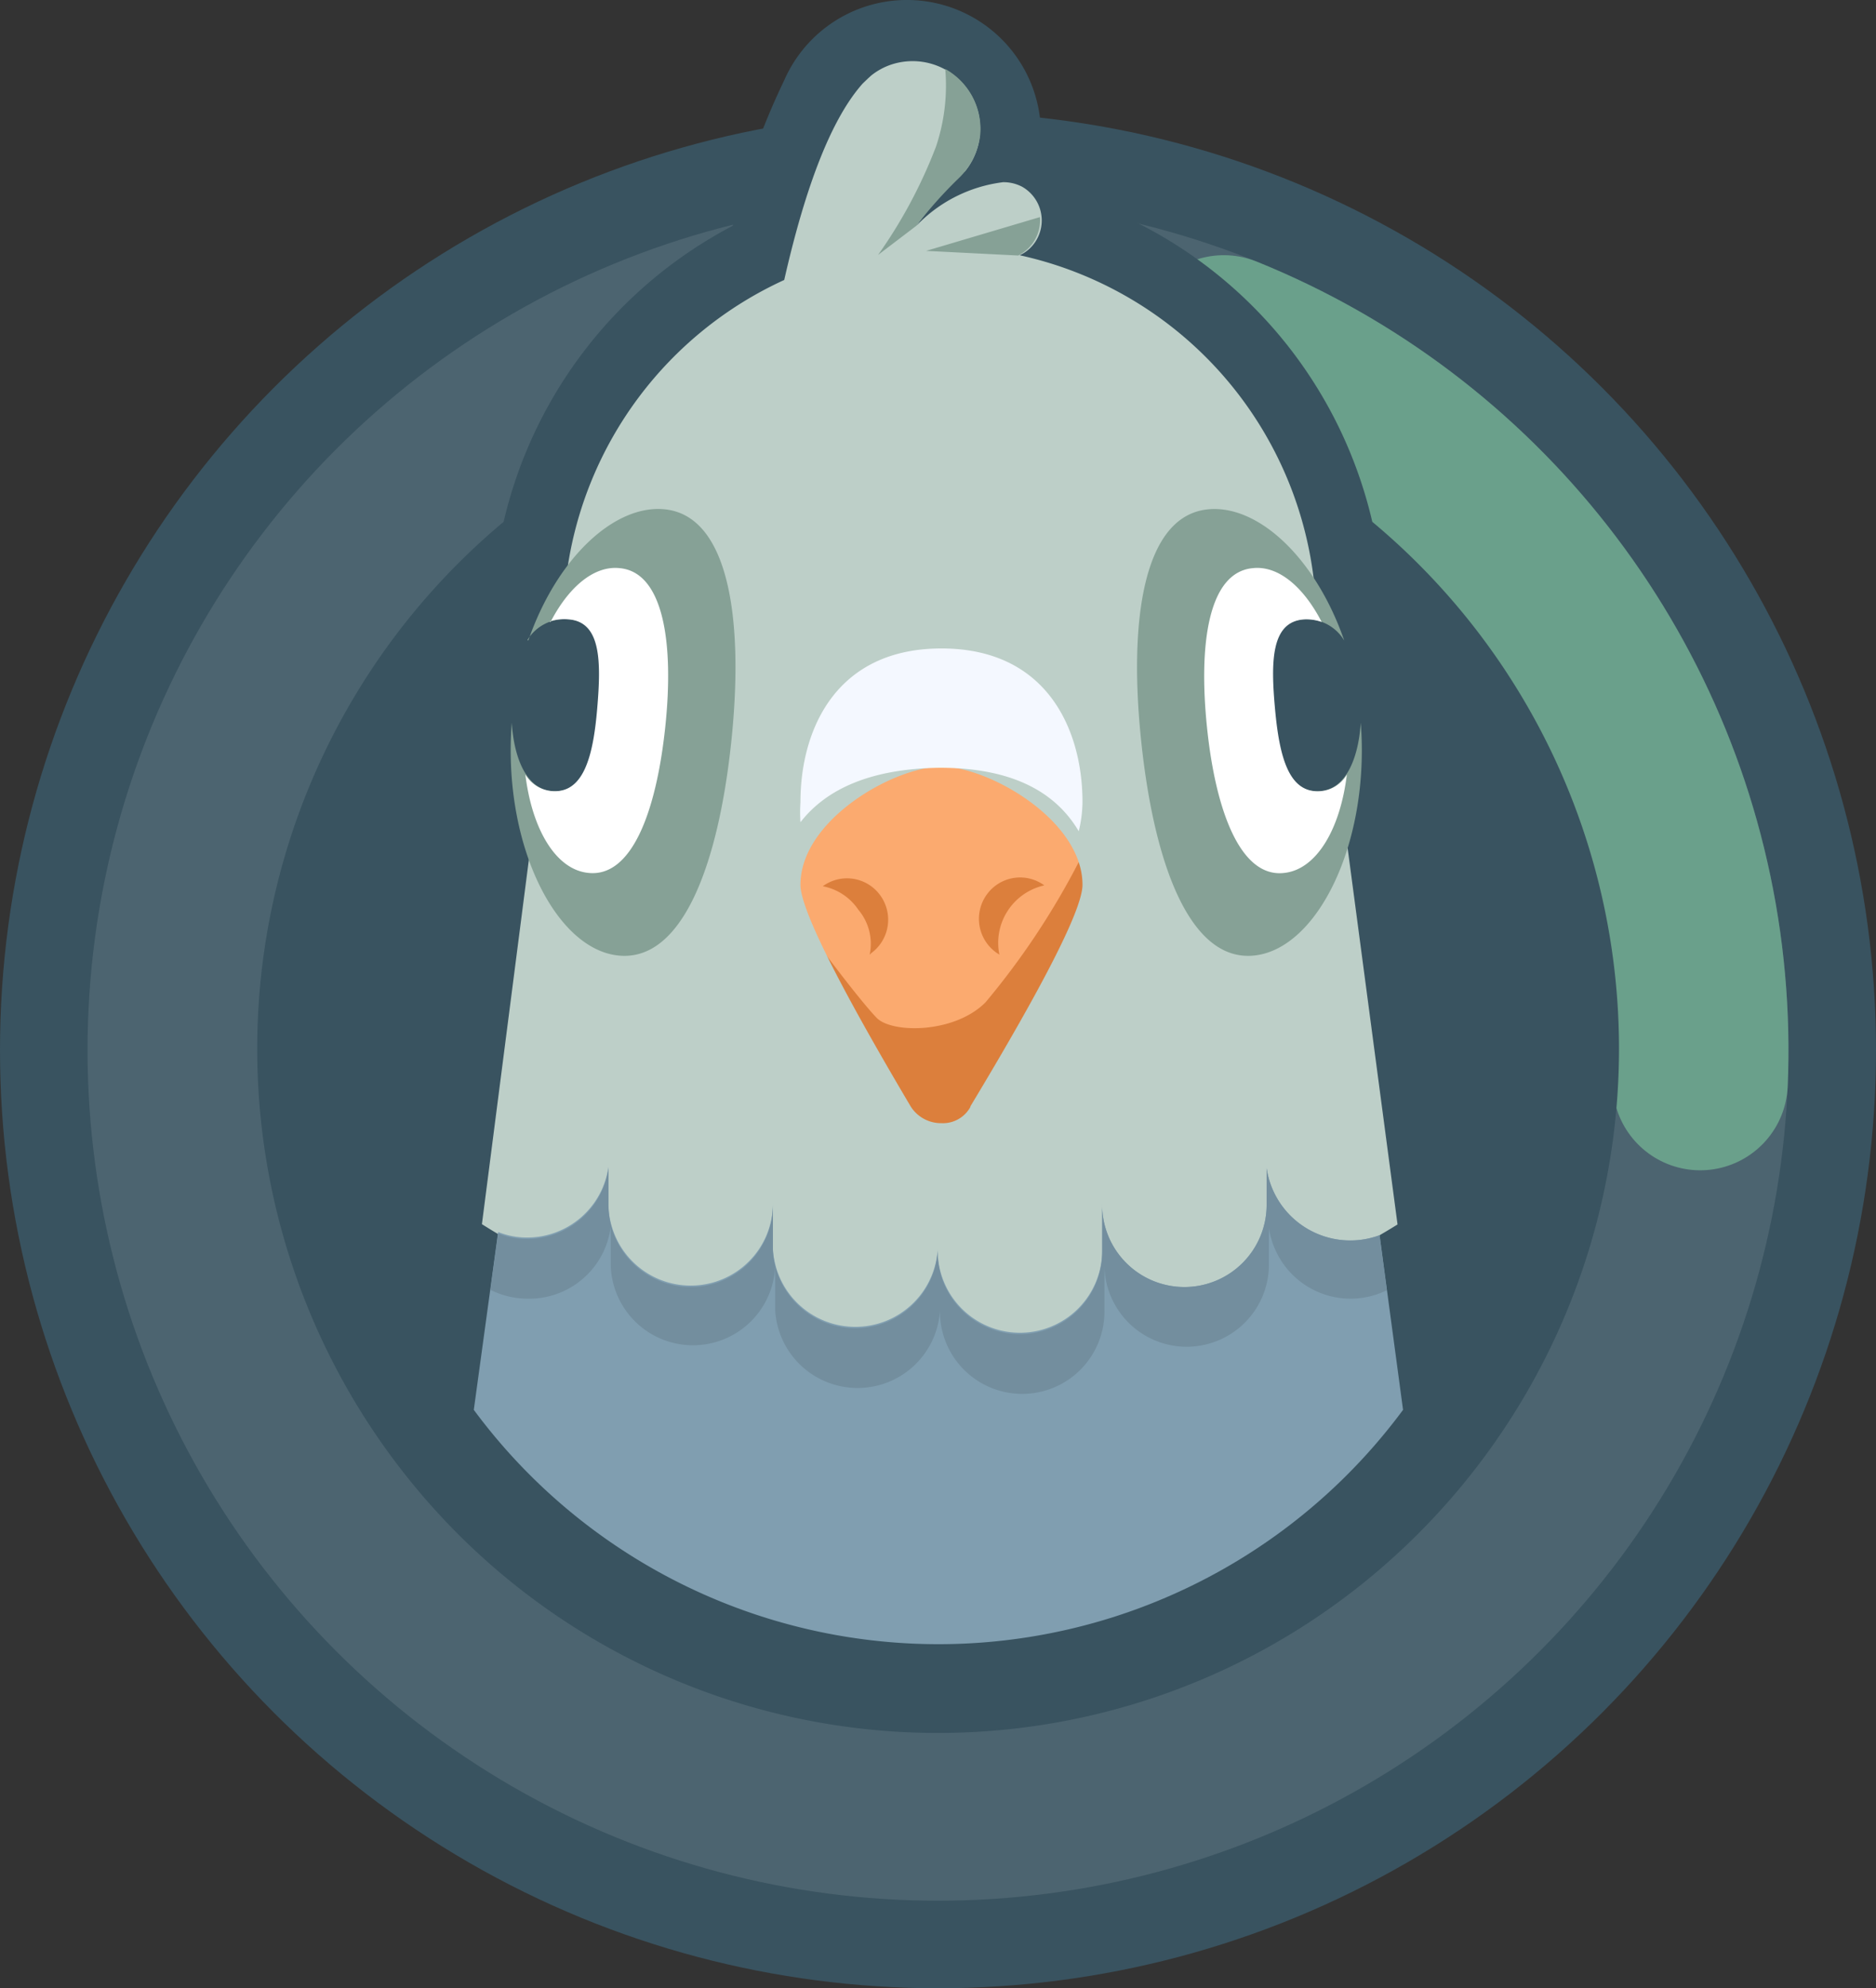
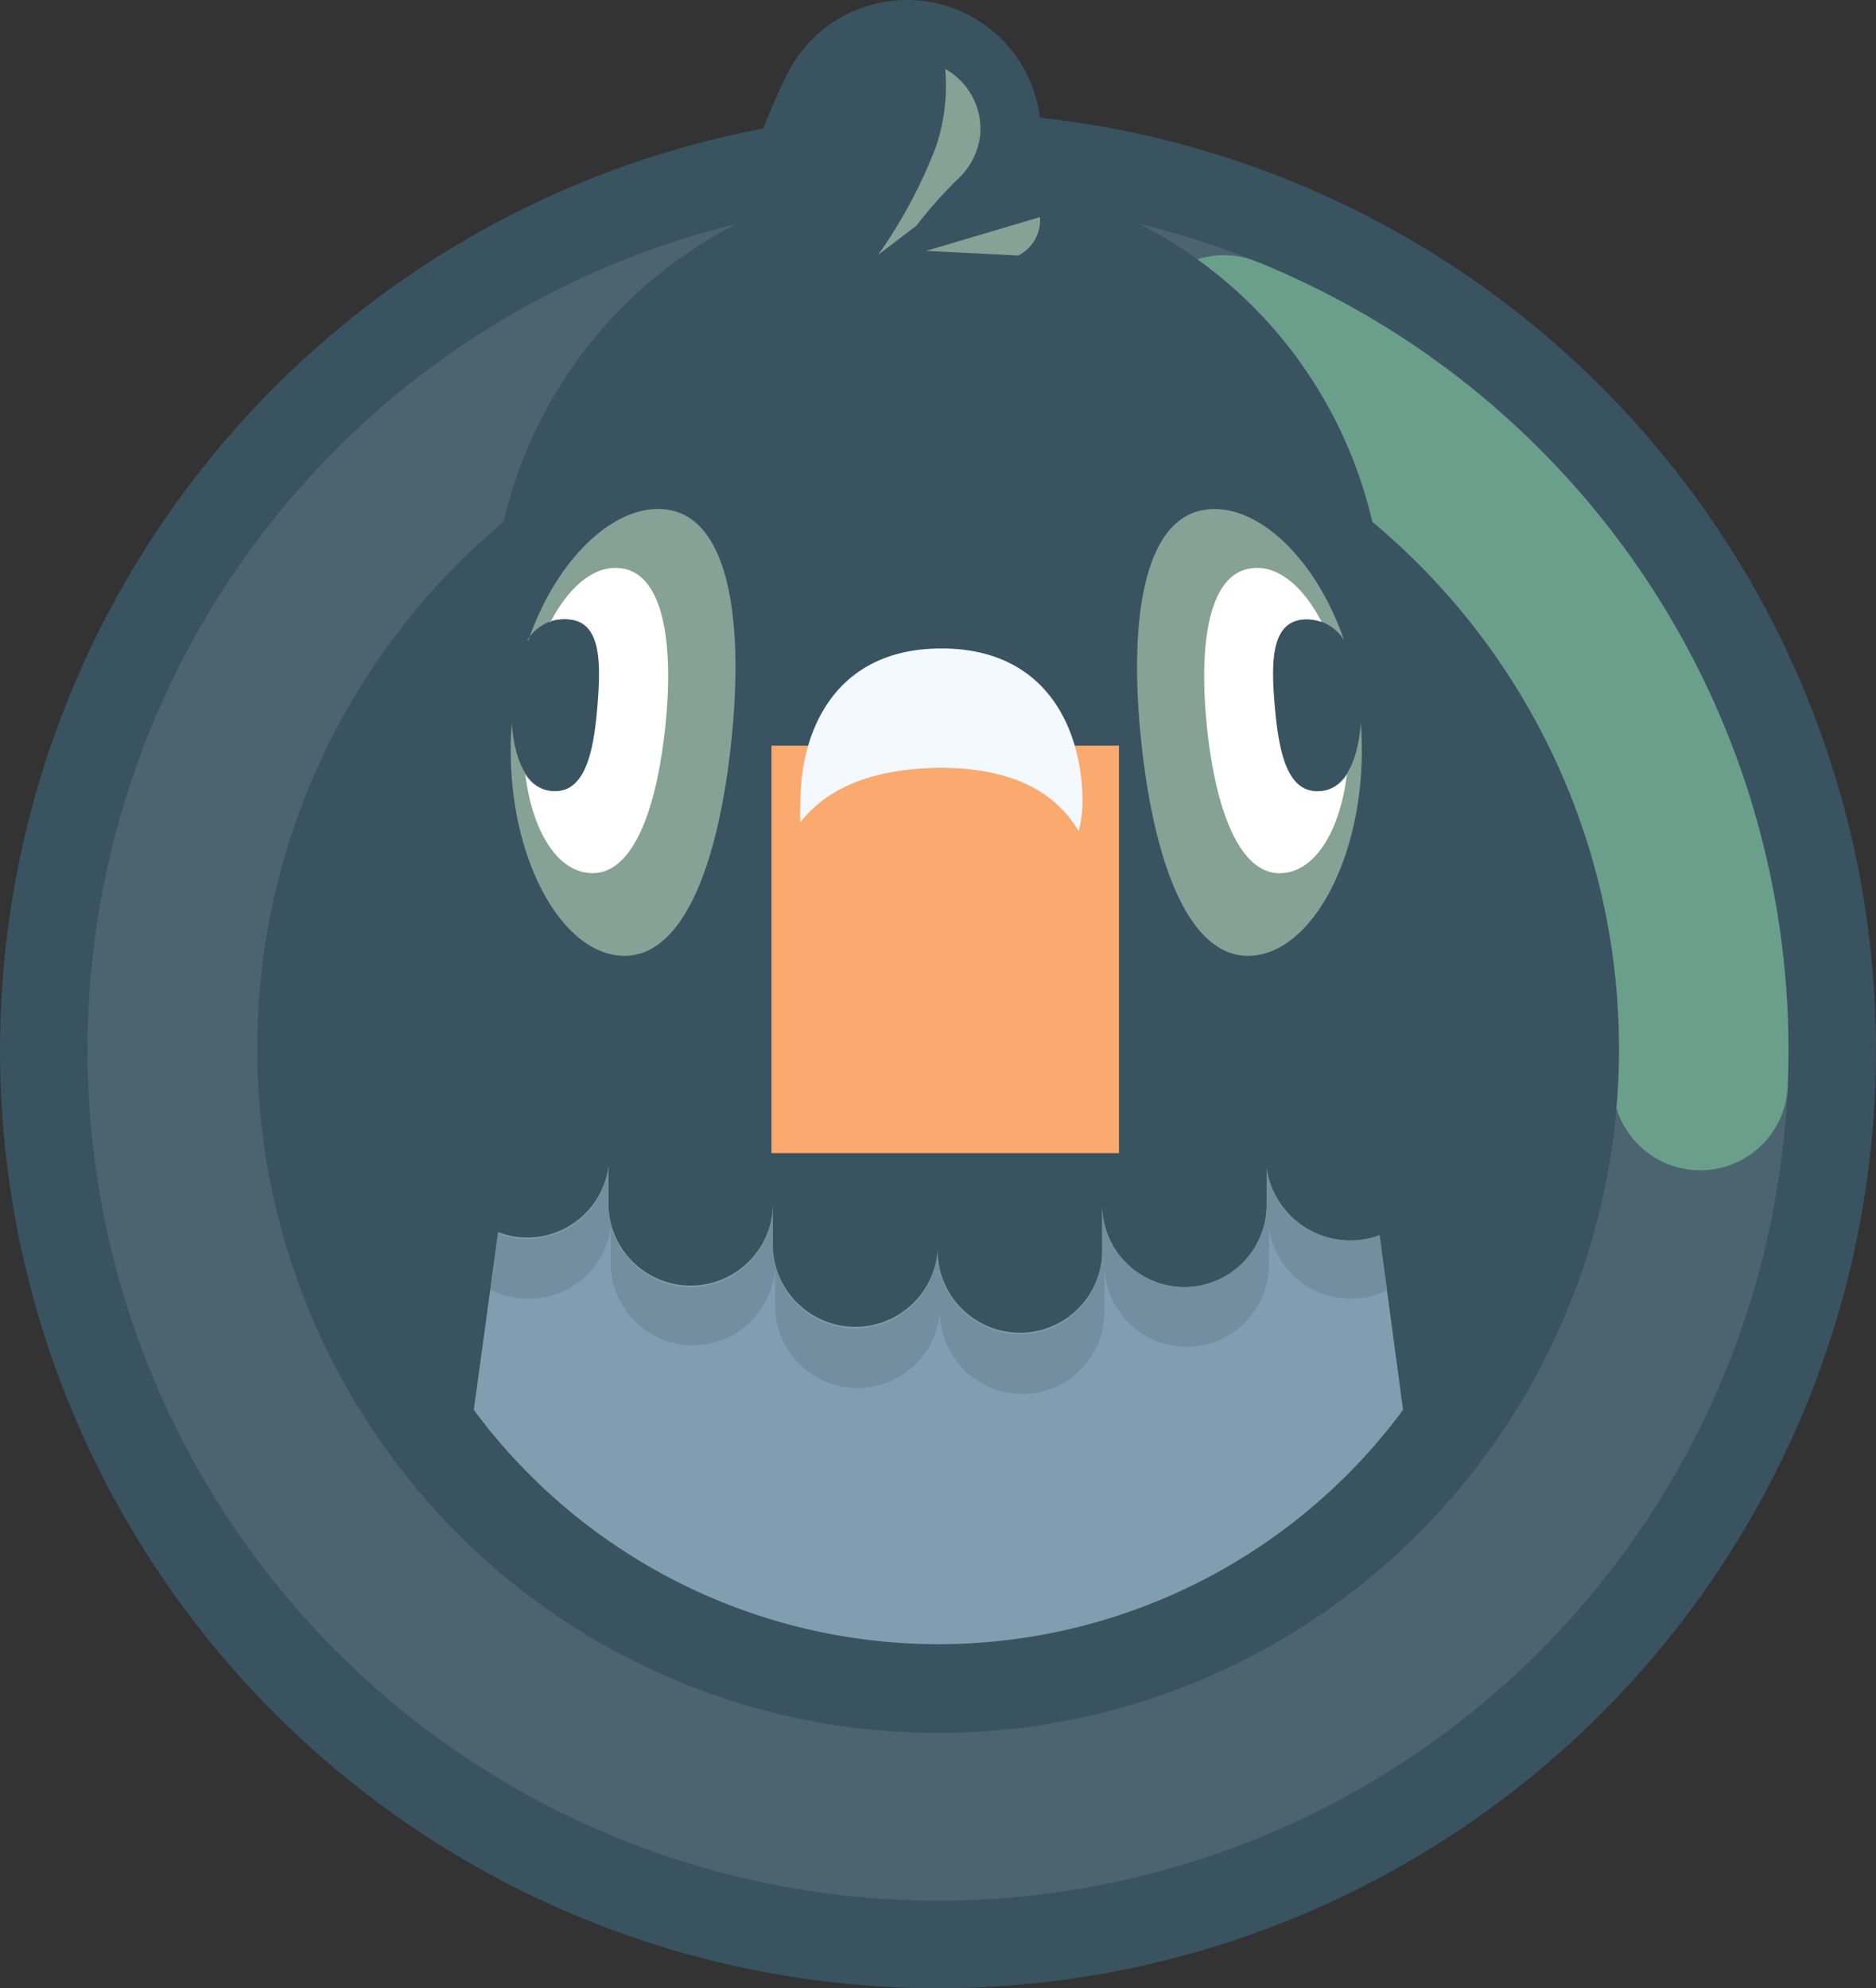
<svg xmlns="http://www.w3.org/2000/svg" width="150" height="158.961" viewBox="0 0 150 158.961">
  <rect x="0" y="0" width="150" height="158.961" fill="#333333" stroke="none" />
  <g id="loading" transform="translate(5.152 11.873)">
    <circle id="Ellipse_23" data-name="Ellipse 23" cx="75" cy="75" r="75" transform="translate(-5.152 -2.912)" fill="#395360" />
    <g id="loading-track" transform="translate(1.848 4.088)" fill="none" stroke="rgba(255,255,255,0.1)" stroke-width="14">
      <circle cx="68" cy="68" r="68" stroke="none" />
      <circle cx="68" cy="68" r="61" fill="none" />
    </g>
    <g id="loading-seqment" transform="translate(1.848 4.088) rotate(-68 68 68)" fill="none" stroke="#6aa08b" stroke-linecap="round" stroke-width="14" stroke-dasharray="75 1000">
      <circle cx="68" cy="68" r="61" fill="none" />
      <animateTransform attributeType="xml" attributeName="transform" type="rotate" from="0 68 68" to="360 68 68" dur="0.75s" additive="sum" repeatCount="indefinite" />
    </g>
    <g id="loading-mascot" transform="translate(15.413 -11.873)">
      <path id="Path_4" data-name="Path 4" d="M38.258,18.437A35.872,35.872,0,0,0,19.944,42.1a54.9,54.9,0,0,0-7.184,77.03A54.247,54.247,0,0,0,89.4,126.353a54.843,54.843,0,0,0,0-84.251A35.8,35.8,0,0,0,67.71,16.9a7.907,7.907,0,0,0-4.816-6.26A10.71,10.71,0,0,0,42.38,6.8,57.072,57.072,0,0,0,38.258,18.437Z" transform="translate(-0.24 -0.381)" fill="#395360" fill-rule="evenodd" />
      <rect id="Rectangle_2" data-name="Rectangle 2" width="27.784" height="32.578" transform="translate(41.121 59.616)" fill="#fbaa6f" />
-       <path id="Path_5" data-name="Path 5" d="M35.656,37.4l-.278-.186a3.318,3.318,0,0,1-.729-4.619,3.28,3.28,0,0,1,4.6-.733h0A4.71,4.71,0,0,0,35.656,37.4Zm-10.373,0a4.2,4.2,0,0,0-.9-3.584,4.417,4.417,0,0,0-2.848-1.885h0a3.28,3.28,0,0,1,4.6.733,3.318,3.318,0,0,1-.729,4.619h0A1.369,1.369,0,0,1,25.283,37.4ZM42,30h1.227L40.75,41.216,35.8,56.179H25.862L18.43,43.706l2.477-7.47c2.477,3.328,4.144,5.4,4.955,6.236,1.25,1.233,6.205,1.233,8.683-1.257A60.876,60.876,0,0,0,42,30Z" transform="translate(23.687 38.924)" fill="#dc7f3c" fill-rule="evenodd" />
-       <path id="Path_6" data-name="Path 6" d="M12.029,64.19H24.207V43.247h-9.4a30.233,30.233,0,0,1,17.365-23.27Q34.812,8.344,38.447,4.27l.417-.4.255-.233h0a5.2,5.2,0,0,1,2.5-1.094A5.4,5.4,0,0,1,46.6,11.321h-.139a3.749,3.749,0,0,1-.695.675,34.6,34.6,0,0,0-3.033,3.653,11.55,11.55,0,0,1,6.946-3.49,3.212,3.212,0,0,1,1.528.372A3.1,3.1,0,0,1,52.385,16.7,2.988,2.988,0,0,1,51,18,30.191,30.191,0,0,1,74.473,43.6l.278,2.024H65.883V64.237H77.066l4.144,31.251q-14.656,9.145-36.7,9.145T8,95.465ZM47.06,86.04q8.96-14.869,8.96-17.708c0-5.189-7.525-9.448-11.276-9.448S33.469,63.12,33.469,68.332q0,2.838,8.821,17.732a2.866,2.866,0,0,0,2.454,1.326,2.5,2.5,0,0,0,2.315-1.3Z" transform="translate(9.968 2.407)" fill="#bdcfc8" fill-rule="evenodd" />
      <path id="Path_7" data-name="Path 7" d="M18.96,31.07H41.3L37.575,68.465H22.688Z" transform="translate(24.384 40.344)" fill="none" />
      <path id="Path_8" data-name="Path 8" d="M82.019,59.9a46.2,46.2,0,0,1-74.3,0L9.665,45.682a6.169,6.169,0,0,0,2.315.442,6.565,6.565,0,0,0,6.506-5.655h0v2.839a6.576,6.576,0,1,0,13.151,0h0v3.77a6.6,6.6,0,0,0,13.174,0h0a6.576,6.576,0,1,0,13.151,0V43.425a6.576,6.576,0,1,0,13.151,0V40.586h0a6.76,6.76,0,0,0,9.03,5.352Z" transform="translate(9.6 52.817)" fill="#809eb0" fill-rule="evenodd" />
      <path id="Path_9" data-name="Path 9" d="M8.3,50.13l.6-4.4a6.17,6.17,0,0,0,2.315.442,6.565,6.565,0,0,0,6.506-5.655h0v2.839a6.576,6.576,0,1,0,13.151,0v3.77a6.6,6.6,0,0,0,13.174,0h0a6.576,6.576,0,1,0,13.151,0h0v-3.77a6.576,6.576,0,1,0,13.151,0V40.52h0a6.76,6.76,0,0,0,9.03,5.352l.579,4.4a6.584,6.584,0,0,1-8.826-3.046,6.67,6.67,0,0,1-.6-1.934h0v2.839a6.576,6.576,0,1,1-13.151,0V51.9a6.576,6.576,0,1,1-13.151,0h0a6.6,6.6,0,0,1-13.174,0V48.013a6.576,6.576,0,1,1-13.151,0h0V45.174h0a6.563,6.563,0,0,1-6.645,5.771,6.686,6.686,0,0,1-2.964-.7Z" transform="translate(10.363 52.884)" fill="#738e9e" fill-rule="evenodd" />
      <path id="Path_10" data-name="Path 10" d="M47.193,28.391C44.878,21.712,40.247,17.477,36.265,17.9c-5.094.535-6.344,8.749-5.3,18.616S34.9,54.1,39.992,53.569s9.261-9.052,8.52-18.616c-.185,2.862-1.2,5.306-3.218,5.468-2.593.233-3.334-2.769-3.681-6.562s-.324-6.981,2.315-7.167A3.493,3.493,0,0,1,47.193,28.391Z" transform="translate(39.726 22.825)" fill="#86a196" fill-rule="evenodd" />
      <path id="Path_11" data-name="Path 11" d="M42.337,24.217c-1.459-2.816-3.473-4.538-5.534-4.3-3.5.349-4.33,5.98-3.635,12.729s2.709,12.054,6.182,11.635c2.57-.279,4.469-3.49,5-7.865a2.685,2.685,0,0,1-2.061,1.326c-2.593.233-3.334-2.769-3.681-6.562s-.324-6.981,2.315-7.167A3.7,3.7,0,0,1,42.337,24.217Z" transform="translate(42.776 25.509)" fill="#fff" fill-rule="evenodd" />
      <path id="Path_12" data-name="Path 12" d="M10.4,28.391c2.315-6.678,6.946-10.914,10.928-10.495,5.094.535,6.344,8.749,5.3,18.616S22.693,54.1,17.6,53.569s-9.261-9.052-8.52-18.616c.185,2.862,1.181,5.306,3.218,5.468,2.593.233,3.334-2.769,3.658-6.562s.347-6.981-2.315-7.167a3.491,3.491,0,0,0-3.311,1.652Z" transform="translate(11.274 22.825)" fill="#86a196" fill-rule="evenodd" />
      <path id="Path_13" data-name="Path 13" d="M11.514,24.217c1.459-2.816,3.5-4.538,5.557-4.3,3.473.349,4.33,5.98,3.612,12.729S18,44.694,14.5,44.275c-2.57-.279-4.469-3.49-5-7.865a2.73,2.73,0,0,0,2.084,1.326c2.57.233,3.334-2.769,3.658-6.562s.324-6.981-2.315-7.167a3.9,3.9,0,0,0-1.482.163Z" transform="translate(11.941 25.509)" fill="#fff" fill-rule="evenodd" />
      <path id="Path_14" data-name="Path 14" d="M19.015,36.552a12.385,12.385,0,0,1,0-1.606c0-5.748,2.8-12.286,11.276-12.286S41.566,29.2,41.566,34.946a10.242,10.242,0,0,1-.3,2.327C39.413,34.132,35.94,32.2,30.152,32.2,24.664,32.27,21.1,33.876,19.015,36.552Z" transform="translate(24.422 29.184)" fill="#f4f8ff" fill-rule="evenodd" />
      <path id="Path_15" data-name="Path 15" d="M32.886,17.666l-7.363-.372,9.1-2.7A3.143,3.143,0,0,1,32.886,17.666Zm-8.15-2.374L21.68,17.619a39.073,39.073,0,0,0,4.631-8.656,15.323,15.323,0,0,0,.741-6.213,5.5,5.5,0,0,1,2.8,5.236A5.67,5.67,0,0,1,28.117,11.5,34.713,34.713,0,0,0,24.736,15.292Z" transform="translate(27.962 2.763)" fill="#86a196" fill-rule="evenodd" />
    </g>
  </g>
</svg>